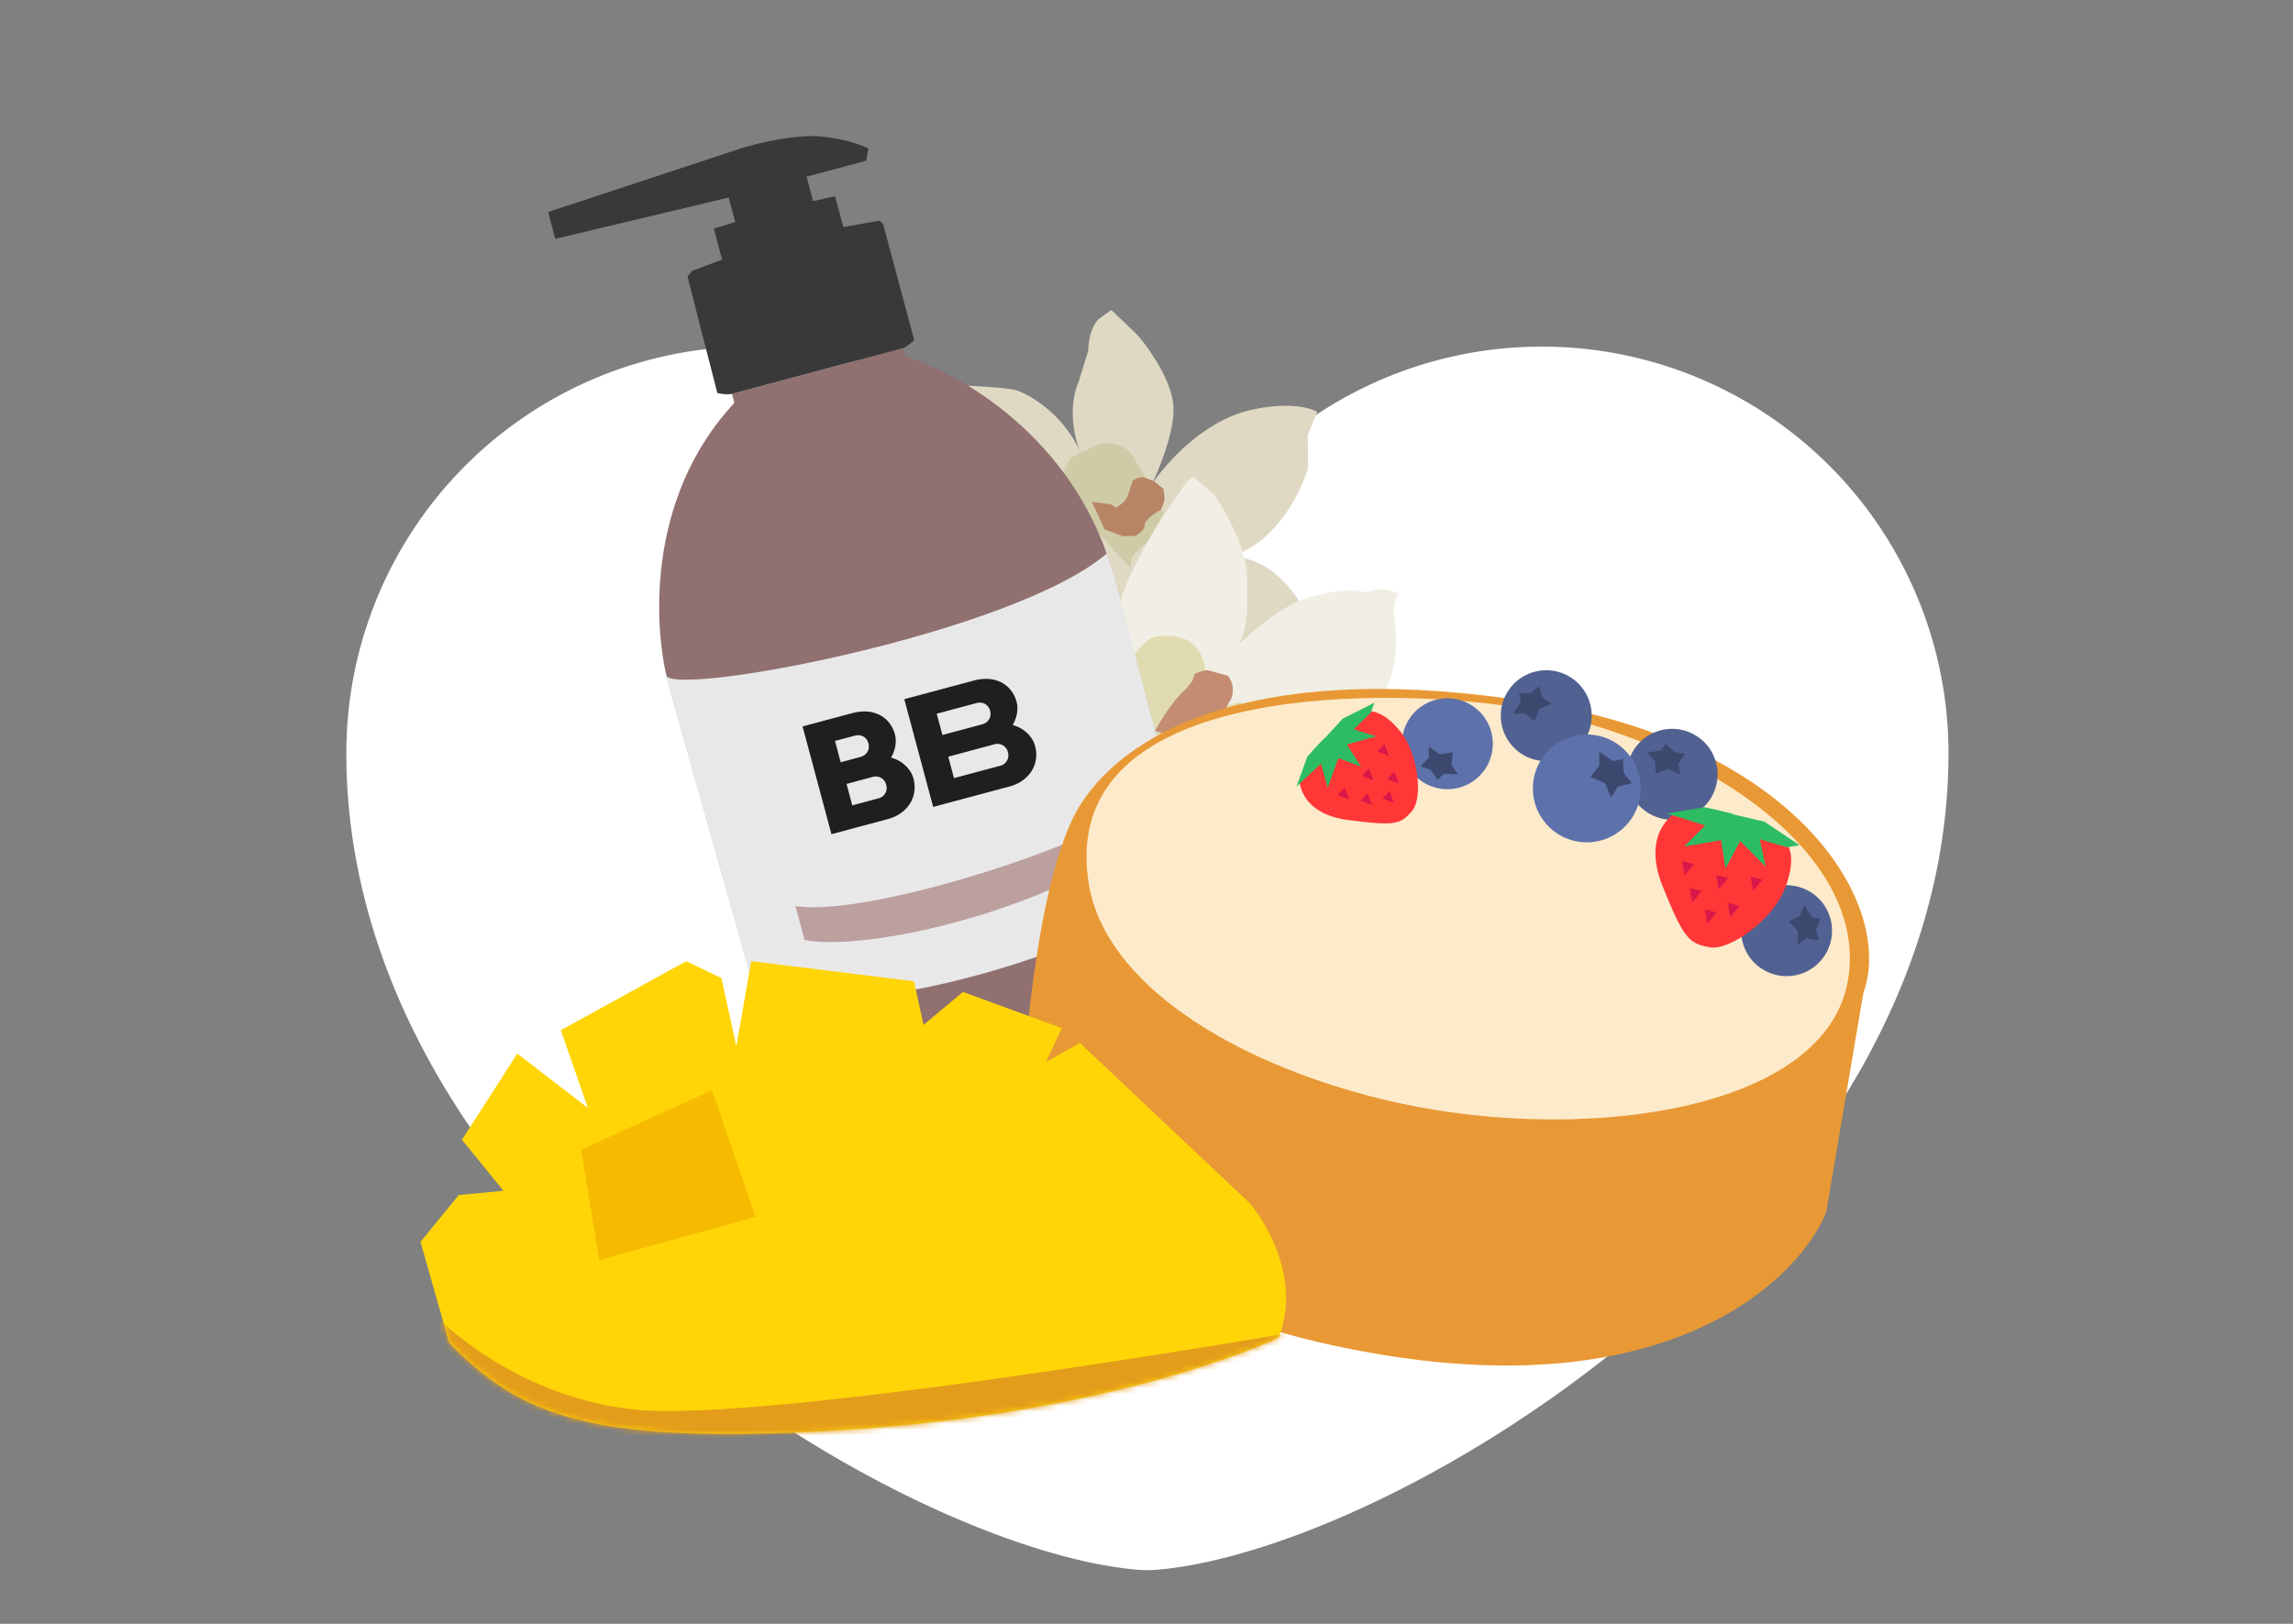
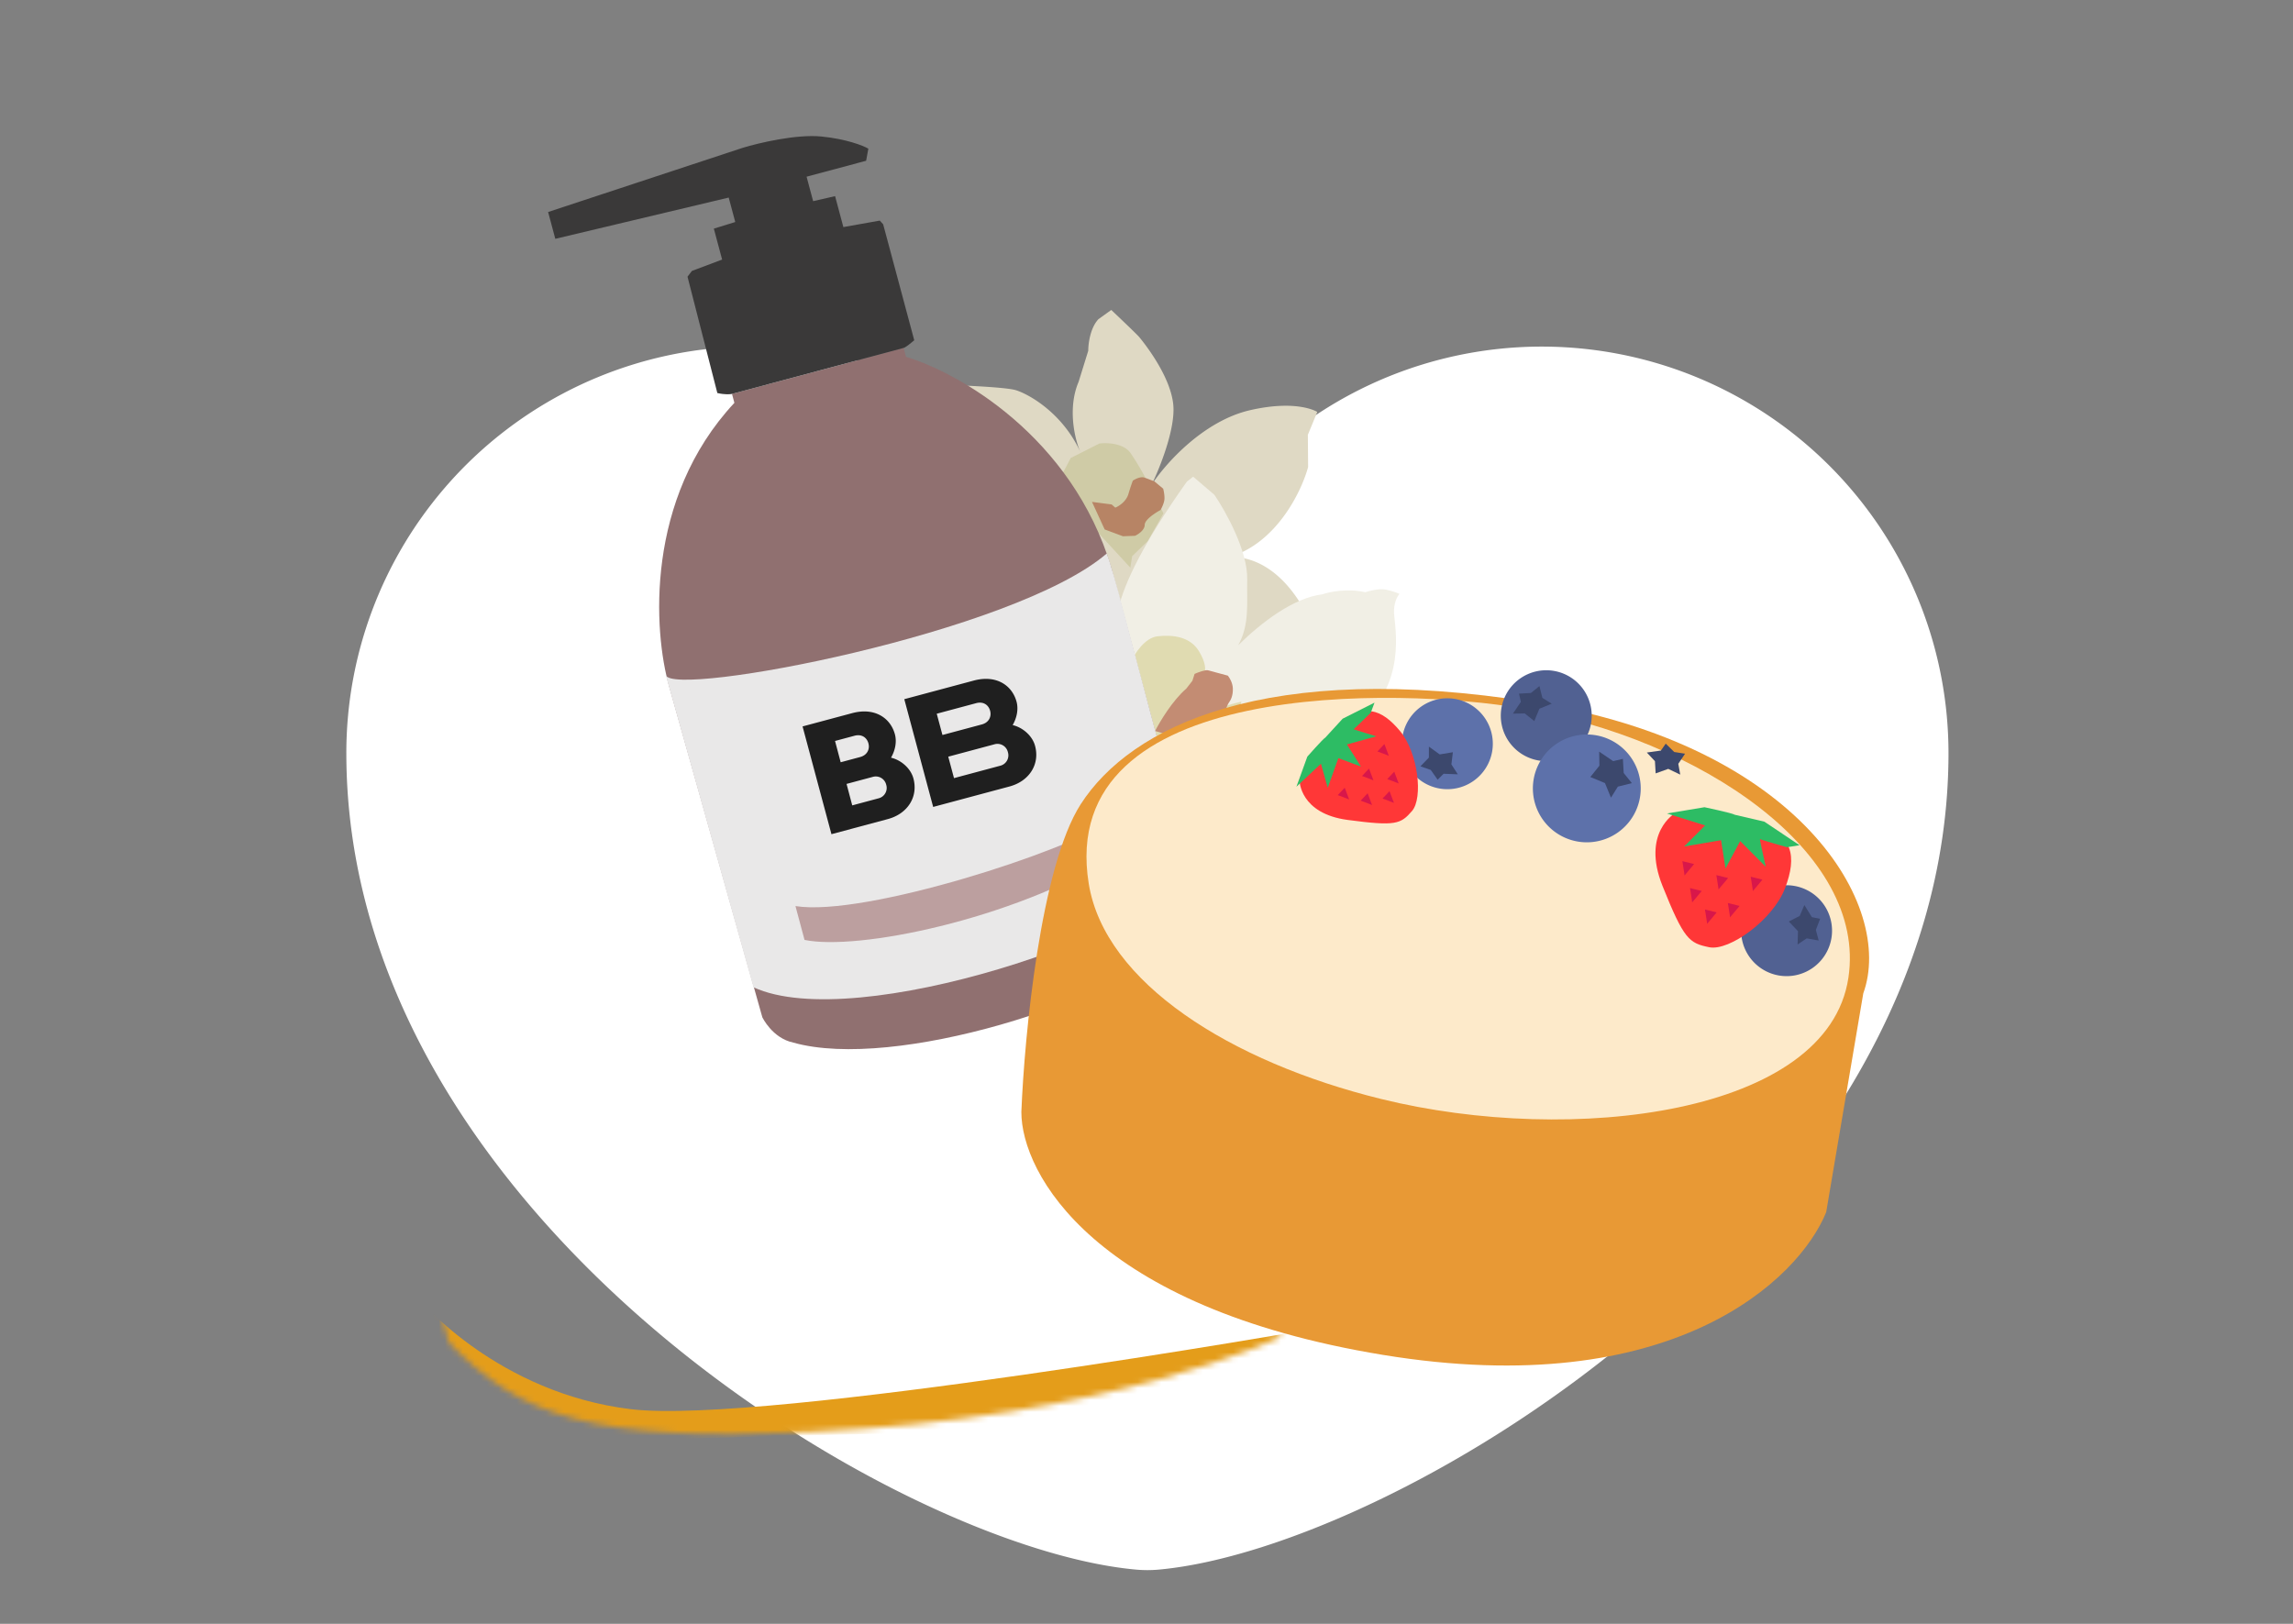
<svg xmlns="http://www.w3.org/2000/svg" width="384" height="272" fill="none">
  <rect width="100%" height="100%" fill="#808080" stroke="none" />
  <path d="M326.307 126.121a68.107 68.107 0 0 0-59.735-67.548 68.11 68.11 0 0 0-74.415 50.925A68.11 68.11 0 0 0 58 126.15c0 77.453 91.904 133.007 132.097 136.751 1.366.132 2.742.132 4.108 0 40.198-3.779 132.102-59.339 132.102-136.78Z" fill="#fff" />
  <path d="M210.747 146.513c-.014-.222-3.849-5.308-5.764-7.823l-2.289-2.433.878-2.831 5.271 3.666 5.546 10.59 2.683 3.908 3.53.747.592 2.211-1.209 1.171-1.967-.602-3.525-2.836c-1.243-1.83-3.732-5.546-3.746-5.768Z" fill="#39322F" />
  <path d="M214.843 147.007c-.014-.222-2.777-5.317-4.692-7.832l-2.289-2.434.878-2.831 5.271 3.666 6.115 9.907.844 1.481 3.394 3.113 1.662.896-1.092 2.442-1.82.488-.966-.875-4.743-4.784c-1.243-1.83-2.548-3.015-2.562-3.237Z" fill="#524A46" />
  <path d="M166.798 83.416c-3.483-2.703-10.531-10.293-10.866-19.03 3.997.1 12.428.432 14.176.967 2.185.668 7.79 3.805 10.778 10.276-.875-2.033-2.15-7.214-.255-11.676l1.616-5.206c-.006-1.154.327-3.827 1.709-5.288l2.144-1.54c1.42 1.343 4.345 4.13 4.682 4.54l.015.018c.505.614 5.195 6.31 5.687 11.296.398 4.03-2.274 10.667-3.66 13.481 2.213-3.433 8.626-10.752 16.564-12.558C217.327 66.89 220.6 69 220.6 69l-1.58 3.834.044 5.402c-1.158 4.247-5.496 13.111-13.674 15.21 2.692-.507 8.36.544 12.897 8.462 4.822 8.414.79 10.183-1.828 10.015-3.438.019-11.156-.32-14.526-1.823a174.725 174.725 0 0 1-8.409-4.064l-26.726-22.62Z" fill="#DFD9C4" />
  <path d="m179.303 76.722-.877 1.692-1.731 2.998 12.596 13.669.309-1.92 2.615-2.538 2.624-4.632-2.964-5.858a44.849 44.849 0 0 0-2.52-4.204c-1.169-1.714-3.989-1.803-5.253-1.633l-4.799 2.426Z" fill="#CFCBA6" />
  <path d="m186.162 84.496-3.29-.426 2.124 4.614 3.061 1.141 2.033-.078c.54-.253 1.616-.975 1.611-1.832-.006-.858 1.764-2.014 2.65-2.485.191-.331.589-1.147.648-1.761.06-.614-.112-1.464-.205-1.813l-1.443-1.201a29.752 29.752 0 0 0-1.718-.66c-.616-.209-1.535.255-1.917.513-.094.228-.377.998-.75 2.256-.372 1.258-1.617 2.037-2.193 2.269l-.611-.537Z" fill="#B78465" />
  <path d="M188.804 108.301c-2.747-.678-4.601-7.153 9.96-27.629l1.048-.827 3.556 3.036c1.871 2.733 5.589 9.387 5.496 14.138-.081 4.11.423 7.564-1.5 11.05 3.904-3.832 9.248-7.936 14.104-8.52 1.122-.403 4.125-1.037 7.167-.351.7-.237 2.366-.658 3.424-.441 1.058.216 1.979.57 2.307.721-.34.36-1 1.512-.915 3.252.107 2.174 2.306 12.068-6.155 18.569-2.94 2.26-5.432 3.495-7.42 4.106 3.966 1.032 8.866 4.744 12.369 14.366-.117 1.166-.223 3.893.294 5.471.516 1.578.959 2.851 1.115 3.29-2.167 1.036-7.025 2.725-9.12 1.195-2.619-1.912-5.327-2.552-6.807-2.545-1.481.007-8.078-1.005-11.77-6.993 1.764 2.946 4.415 9.801.914 13.649-3.501 3.848-4.316 5.629-4.285 6.039l-13.363-15.204-.419-36.372Z" fill="#F1EFE5" />
  <path d="M193.85 106.579c-2.115.24-3.814 2.884-4.399 4.177l.58 13.606c1.789 1.337 5.748 4.06 7.271 4.251 1.903.239 1.92.303 5.339-1.431 3.419-1.733 4.618-5.393 4.494-6.109-.099-.573.462-2.599.755-3.54-.43.092-1.488.344-2.288.613-1 .336-1.06 3.417-2.471 4-1.411.582-1.451-.838-2.732-2.061-1.026-.979.456-5.414 1.326-7.509.175-.365.232-1.574-.937-3.496-1.461-2.402-4.293-2.801-6.938-2.501Z" fill="#E0DBB1" />
  <path d="M198.67 115.34c-2.336 2.014-4.457 5.573-5.225 7.102l2.71.807 2.41-.186c.039.079.305.291 1.053.501.749.211 2.006-.114 2.541-.302l2.278-2.395.852-2.066c.097-.279.342-.903.551-1.175.26-.34.671-1.126.619-2.329-.041-.962-.577-1.818-.84-2.126l-3.321-.895c-.443-.119-1.681.351-2.245.602l-.367 1.152-1.016 1.31Z" fill="#C38C73" />
  <path d="M127.663 170.387s1.647 3.501 5.191 4.254c16.933 4.763 53.74-6.898 65.267-17.488 3.113-3.746 2.901-6.423 2.901-6.423l-14.907-55.634c-6.61-22.041-25.678-32.73-34.386-35.32l-.401-1.497-28.745 7.702.401 1.497c-15.009 16.099-13.542 38.35-10.933 47.463l15.612 55.446Z" fill="#907070" />
  <path d="M120.13 65.834c1.236.287 2.151.218 2.454.147l28.744-7.702c.35-.094 1.331-.893 1.778-1.281L147.9 37.571l-.567-.62-6.097 1.086-1.388-5.183-3.675.84-1.098-4.096 9.973-2.672.371-2.028c-.873-.504-3.669-1.617-7.863-2.034-4.194-.417-10.525 1.087-13.166 1.891l-32.6 10.757 1.203 4.492 29.04-6.911 1.097 4.096-3.588 1.106 1.389 5.183-5.058 1.902-.738.97 4.995 19.484Z" fill="#3A3939" />
  <path d="M185.335 92.718c-15.496 13.35-72.725 24.165-73.841 20.366l14.684 52.287c17.179 7.919 67.834-9.444 73.51-19.769 0 0-4.311-16.054-7.076-26.374-2.782-10.384-6.198-23.98-7.277-26.51Z" fill="#E9E8E8" />
  <path d="m169.057 131.739-12.783 3.425-4.836-18.049 11.64-3.119c3.757-1.007 6.422.789 7.164 3.559.333 1.244.048 2.683-.656 3.902 1.617.369 3.284 1.728 3.753 3.48.836 3.107-.997 5.922-4.282 6.802Zm-9.294-1.401 7.714-2.068a1.791 1.791 0 0 0 1.316-2.262l-.008-.029a1.792 1.792 0 0 0-2.27-1.301l-7.715 2.067.963 3.593Zm-1.936-7.224 6.599-1.768c1.169-.313 1.648-1.305 1.387-2.282-.262-.977-1.122-1.609-2.342-1.282l-6.599 1.768.955 3.564ZM148.685 137.198l-9.445 2.531-4.837-18.05 8.304-2.225c3.757-1.007 6.422.789 7.164 3.559.334 1.245.048 2.684-.655 3.902 1.617.369 3.283 1.729 3.753 3.48.834 3.108-.999 5.923-4.284 6.803Zm-5.963-2.294 4.378-1.174a1.78 1.78 0 0 0 1.147-.846 1.785 1.785 0 0 0 .169-1.416l-.008-.029a1.797 1.797 0 0 0-2.271-1.301l-4.368 1.17.953 3.596Zm-1.936-7.224 3.263-.874c1.168-.313 1.648-1.305 1.386-2.282-.261-.977-1.121-1.609-2.341-1.282l-3.253.872.945 3.566Z" fill="#1F1F1F" />
  <path d="m134.732 157.439-1.519-5.669c11.679 1.877 46.089-9.479 51.807-13.882l1.519 5.669c-17.315 10.548-42.987 15.718-51.807 13.882Z" fill="#BC9F9F" />
  <path d="M180.98 134.713c-6.708 10.434-9.42 38.716-9.937 51.553 0 10.248 12.112 32.733 60.559 40.683 48.447 7.95 69.669-12.629 74.224-23.913l6.211-36.646c5.28-14.597-10.559-41.615-55.28-48.758-44.72-7.143-67.391 4.037-75.777 17.081Z" fill="#E89935" />
  <path d="M309.545 163.78c3.16-21.044-24.696-39.977-54.778-45.145-20.013-3.437-78.061-5.243-72.436 29.402 2.698 16.561 23.701 29.831 49.006 36.057 31.994 7.871 74.771 2.579 78.208-20.314Z" fill="#FDEACA" />
  <path d="M292.944 160.241a7.612 7.612 0 0 0 10.596 1.903 7.611 7.611 0 0 0 1.903-10.596 7.611 7.611 0 0 0-10.596-1.903 7.611 7.611 0 0 0-1.903 10.596Z" fill="#516192" />
  <path d="m302.561 157.181-1.528 1.024.072-2.225-1.538-1.627 1.824-.933.781-1.823 1.255 2.029 1.384.271-.714 1.865.469 1.779-2.005-.36Z" fill="#3C486D" />
  <path d="M252.696 124.228a7.612 7.612 0 0 0 10.596 1.903 7.611 7.611 0 0 0 1.903-10.596 7.611 7.611 0 0 0-10.596-1.903 7.611 7.611 0 0 0-1.903 10.596Z" fill="#516192" />
  <path d="m258.296 116.897 1.561.975-2.061.845-.856 2.067-1.597-1.28-1.983.031 1.338-1.975-.318-1.371 1.994-.113 1.431-1.154.491 1.975Z" fill="#3C486D" />
-   <path d="M236.134 128.927a7.613 7.613 0 0 0 10.597 1.903 7.613 7.613 0 1 0-10.597-1.903Z" fill="#5D71AA" />
+   <path d="M236.134 128.927a7.613 7.613 0 0 0 10.597 1.903 7.613 7.613 0 1 0-10.597-1.903" fill="#5D71AA" />
  <path d="m239.289 126.903.003-1.842 1.807 1.304 2.208-.364-.247 2.033 1.074 1.666-2.381-.092-1 .996-1.149-1.636-1.733-.604 1.418-1.461Z" fill="#3C486D" />
-   <path d="M273.773 134.044a7.614 7.614 0 0 0 10.597 1.903 7.614 7.614 0 0 0 1.903-10.597 7.613 7.613 0 1 0-12.5 8.694Z" fill="#516192" />
  <path d="m281.058 127.94.326 1.81-2.01-.96-2.107.756-.12-2.045-1.358-1.449 2.36-.334.805-1.158 1.422 1.401 1.816.286-1.134 1.693Z" fill="#3C486D" />
  <path d="M258.323 137.217a9.03 9.03 0 1 0 14.827-10.313 9.03 9.03 0 0 0-14.827 10.313Z" fill="#5D71AA" />
  <path d="m270.938 131.76-1.156 1.852-1.003-2.445-2.451-1.015 1.52-1.896-.037-2.352 2.341 1.588 1.629-.379.135 2.368 1.368 1.696-2.346.583Z" fill="#3C486D" />
  <path d="m285.027 136.258-4.491-.054s-5.712 3.233-2.121 12.195c3.59 8.961 4.448 9.579 7.821 10.266 3.371.686 10.704-4.625 12.702-9.895 1.999-5.27 1.47-9.247-5.202-10.702-6.671-1.455-8.709-1.81-8.709-1.81Z" fill="#FF3737" />
  <path d="M290.498 136.466c-.389-.269-5.053-1.254-5.053-1.254l-6.282 1.05 6.384 2.001-3.511 3.529 6.183-1.054.744 4.738 2.457-4.593 4.292 4.309s-1.091-4.764-.97-4.644c.122.122 4.517 1.366 4.517 1.366l2.108-.336-5.899-3.951-4.975-1.16.005-.001Z" fill="#2DBC64" />
  <path d="M282.099 146.65c.016-.111-.361-2.405-.361-2.405l1.966.489-1.603 1.916h-.002ZM287.792 148.989c.016-.111-.361-2.405-.361-2.405l1.967.489-1.604 1.915-.002.001ZM293.544 149.256c.016-.111-.361-2.405-.361-2.405l1.967.489-1.604 1.916h-.002ZM289.718 153.662c.016-.111-.361-2.405-.361-2.405l1.966.489-1.603 1.915-.002.001ZM283.378 151.158c.016-.111-.361-2.405-.361-2.405l1.967.489-1.604 1.916h-.002ZM285.882 154.745c.016-.11-.361-2.404-.361-2.404l1.967.488-1.604 1.916h-.002Z" fill="#D8174A" />
  <path d="m219.528 127.474-1.896 3.27s.009 5.526 8.066 6.598c8.055 1.072 8.863.698 10.761-1.491 1.897-2.188 1.034-9.761-2.004-13.406-3.038-3.644-6.174-4.9-9.999-.609-3.825 4.29-4.928 5.638-4.928 5.638Z" fill="#FF3737" />
  <path d="M221.943 123.549c-.358.174-3.009 3.187-3.009 3.187l-1.828 5.041 4.107-3.854 1.137 4.033 1.783-4.969 3.782 1.413-2.352-3.701 4.934-1.366s-3.945-1.169-3.807-1.208c.14-.04 2.87-2.748 2.87-2.748l.625-1.685-5.337 2.692-2.907 3.169.002-.004Z" fill="#2DBC64" />
  <path d="M225.938 133.915c-.074-.058-1.913-.729-1.913-.729l1.172-1.24.742 1.968-.001.001ZM230.006 130.709c-.074-.057-1.912-.729-1.912-.729l1.171-1.24.742 1.968-.001.001ZM232.582 126.601c-.075-.058-1.913-.729-1.913-.729l1.171-1.241.742 1.97ZM234.231 131.23c-.074-.057-1.913-.729-1.913-.729l1.172-1.24.742 1.968-.001.001ZM229.773 134.843c-.074-.057-1.913-.729-1.913-.729l1.172-1.24.742 1.968-.001.001ZM233.439 134.489c-.074-.058-1.913-.729-1.913-.729l1.172-1.24.742 1.968-.001.001Z" fill="#D8174A" />
-   <path d="m75.225 224.932-4.807-16.923 6.41-7.838 7.483-.713-6.948-8.549 9.265-14.43 11.817 9.097-4.525-13.014 21.02-11.571 5.879 2.843 2.493 11.403 2.493-14.243 27.254 3.375 1.604 7.303 6.592-5.521 16.566 6.055-2.673 5.7 5.703-3.204 28.5 26.896s9.264 10.689 4.81 22.459c0 0-27.86 13.555-78.747 15.809-36.138 1.589-48.075-2.465-60.189-14.934Z" fill="#FFD508" />
  <mask id="a" style="mask-type:luminance" maskUnits="userSpaceOnUse" x="70" y="160" width="146" height="81">
    <path d="m75.225 224.932-4.807-16.923 6.41-7.838 7.483-.713-6.948-8.549 9.265-14.43 11.817 9.097-4.525-13.014 21.02-11.571 5.879 2.843 2.493 11.403 2.493-14.243 27.254 3.375 1.604 7.303 6.592-5.521 16.566 6.055-2.673 5.7 5.703-3.204 28.5 26.896s9.264 10.689 4.81 22.459c0 0-27.86 13.555-78.747 15.809-36.138 1.589-48.075-2.465-60.189-14.934Z" fill="#fff" />
  </mask>
  <g mask="url(#a)">
    <path d="M70.418 217.879s13.003 15.497 35.271 18.169c22.268 2.672 114.717-13.538 114.717-13.538l-15.32 16.205-122.555 3.027-17.458-21.02 5.345-2.843Z" fill="#E49D1A" />
  </g>
-   <path d="m97.317 192.584 21.91-9.976 7.303 21.196-26.185 7.307-3.028-18.527Z" fill="#F6BB00" />
</svg>